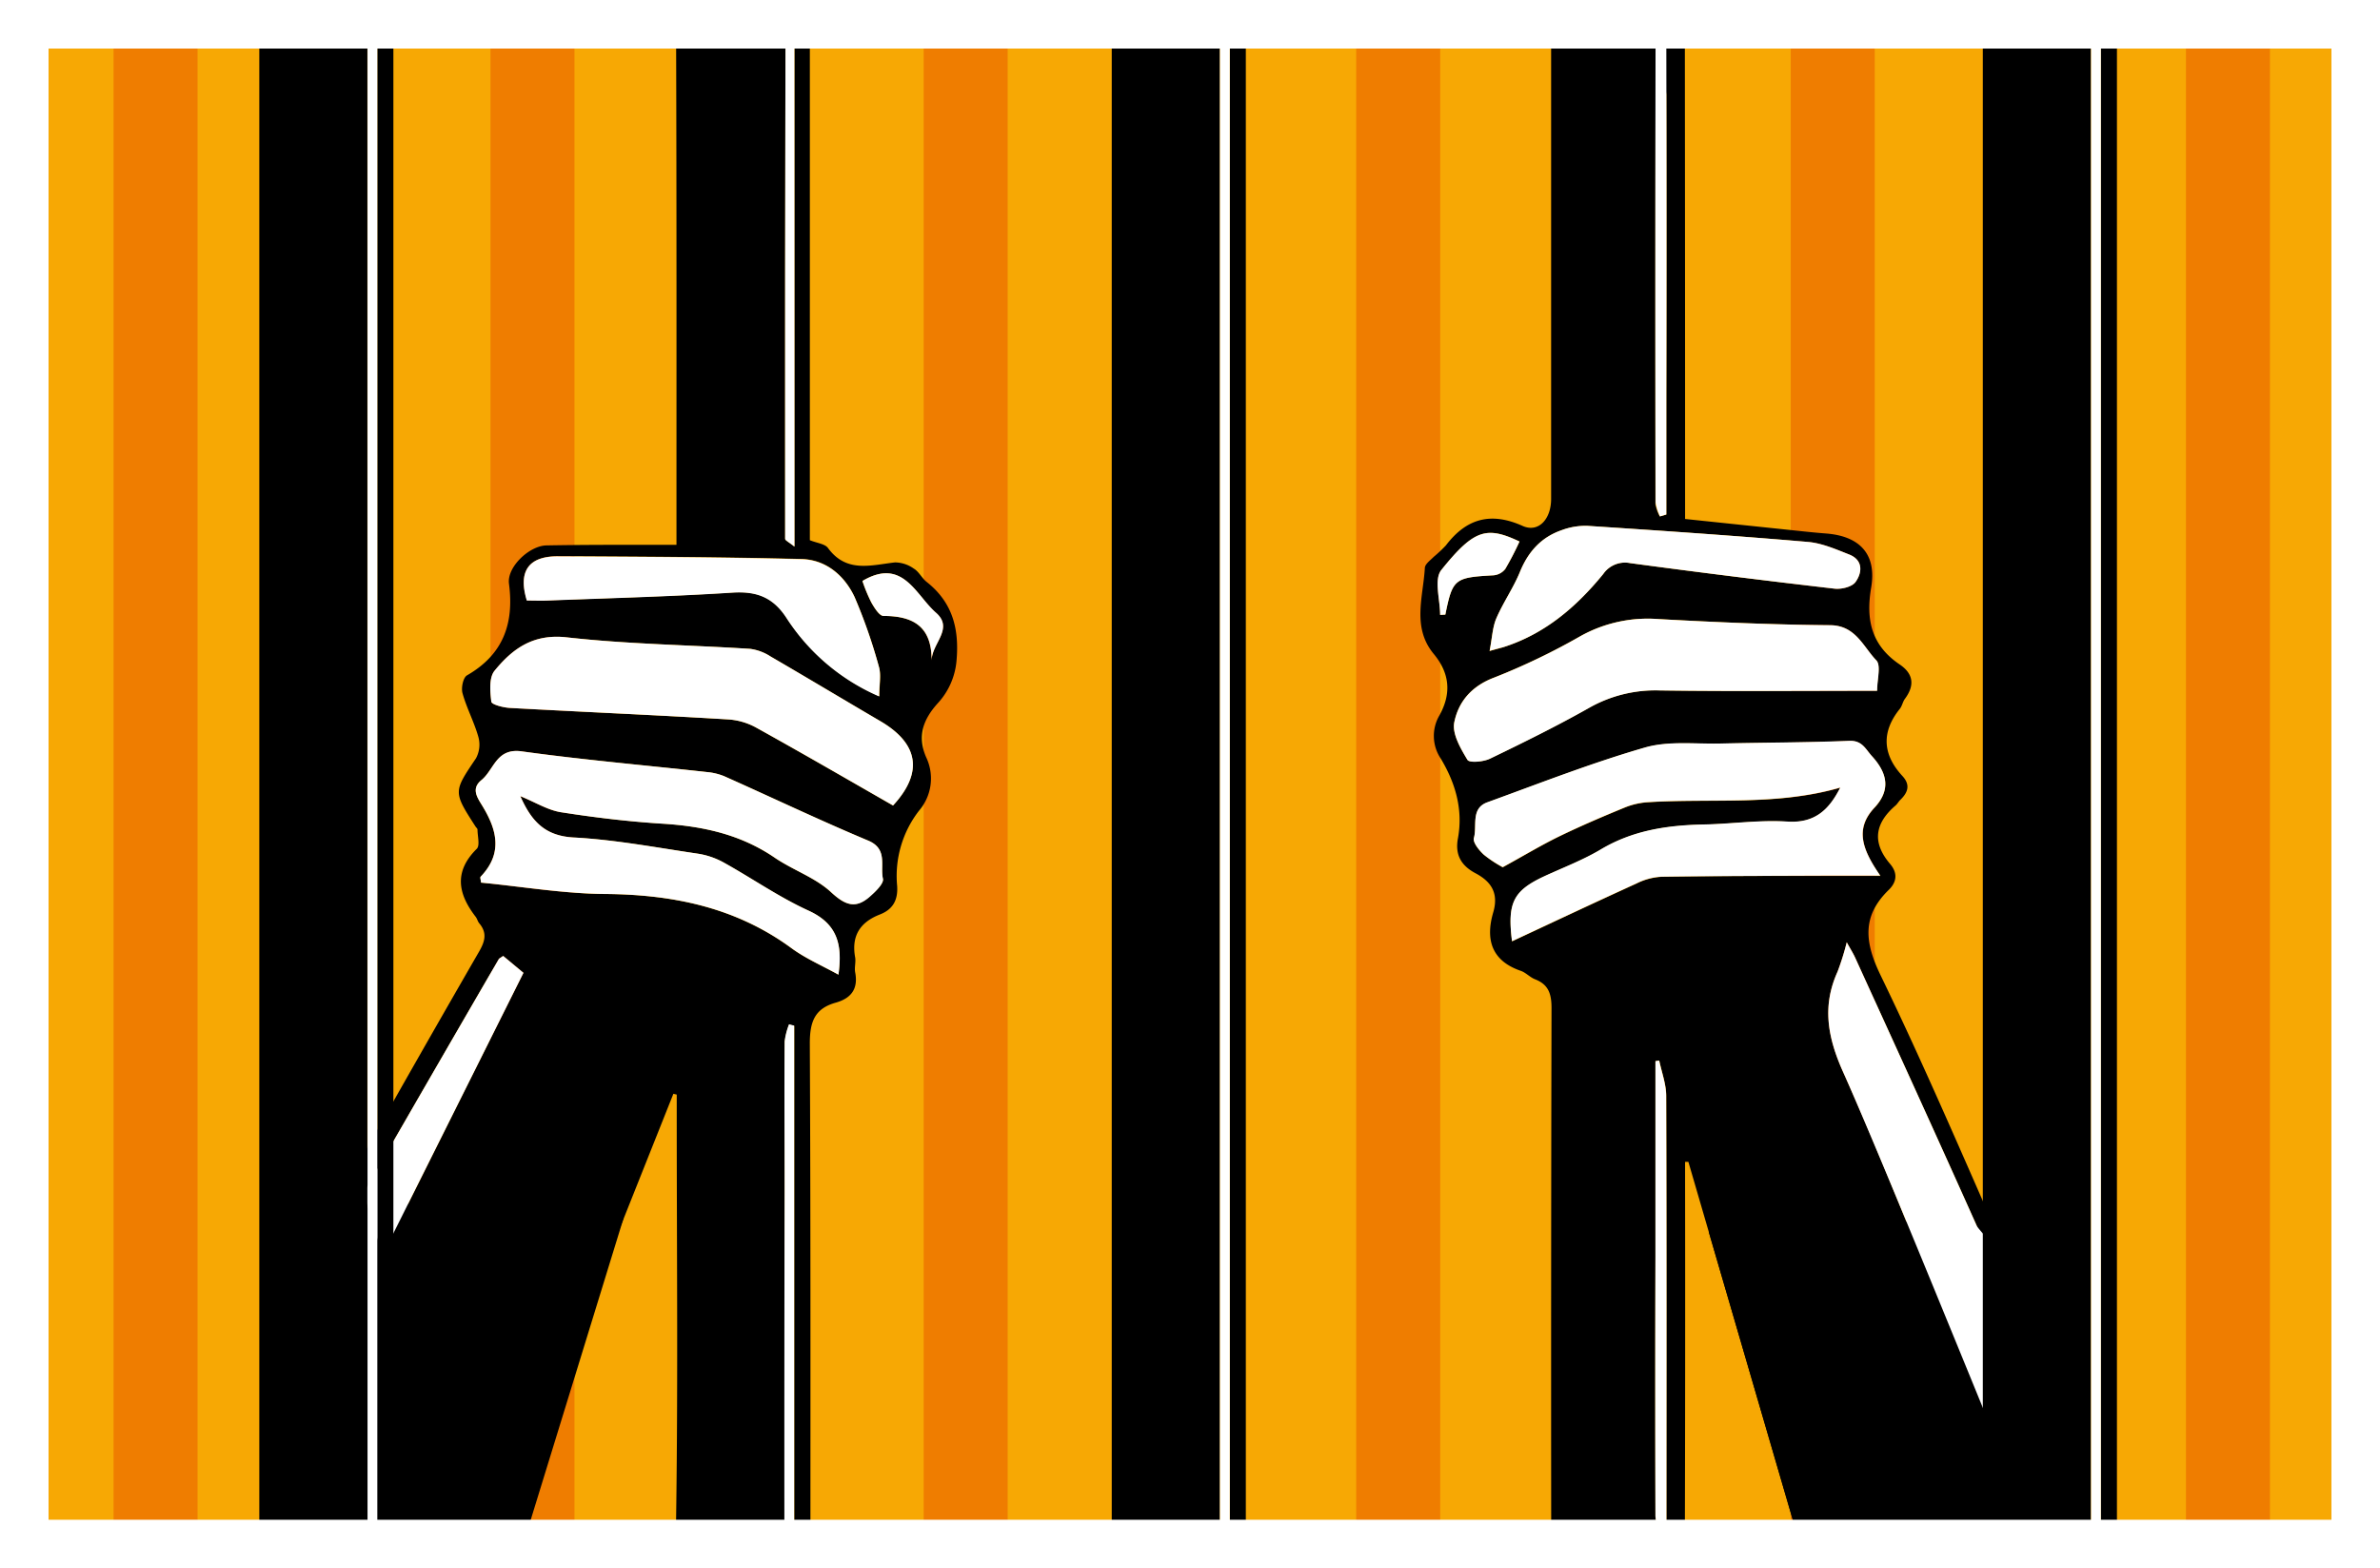
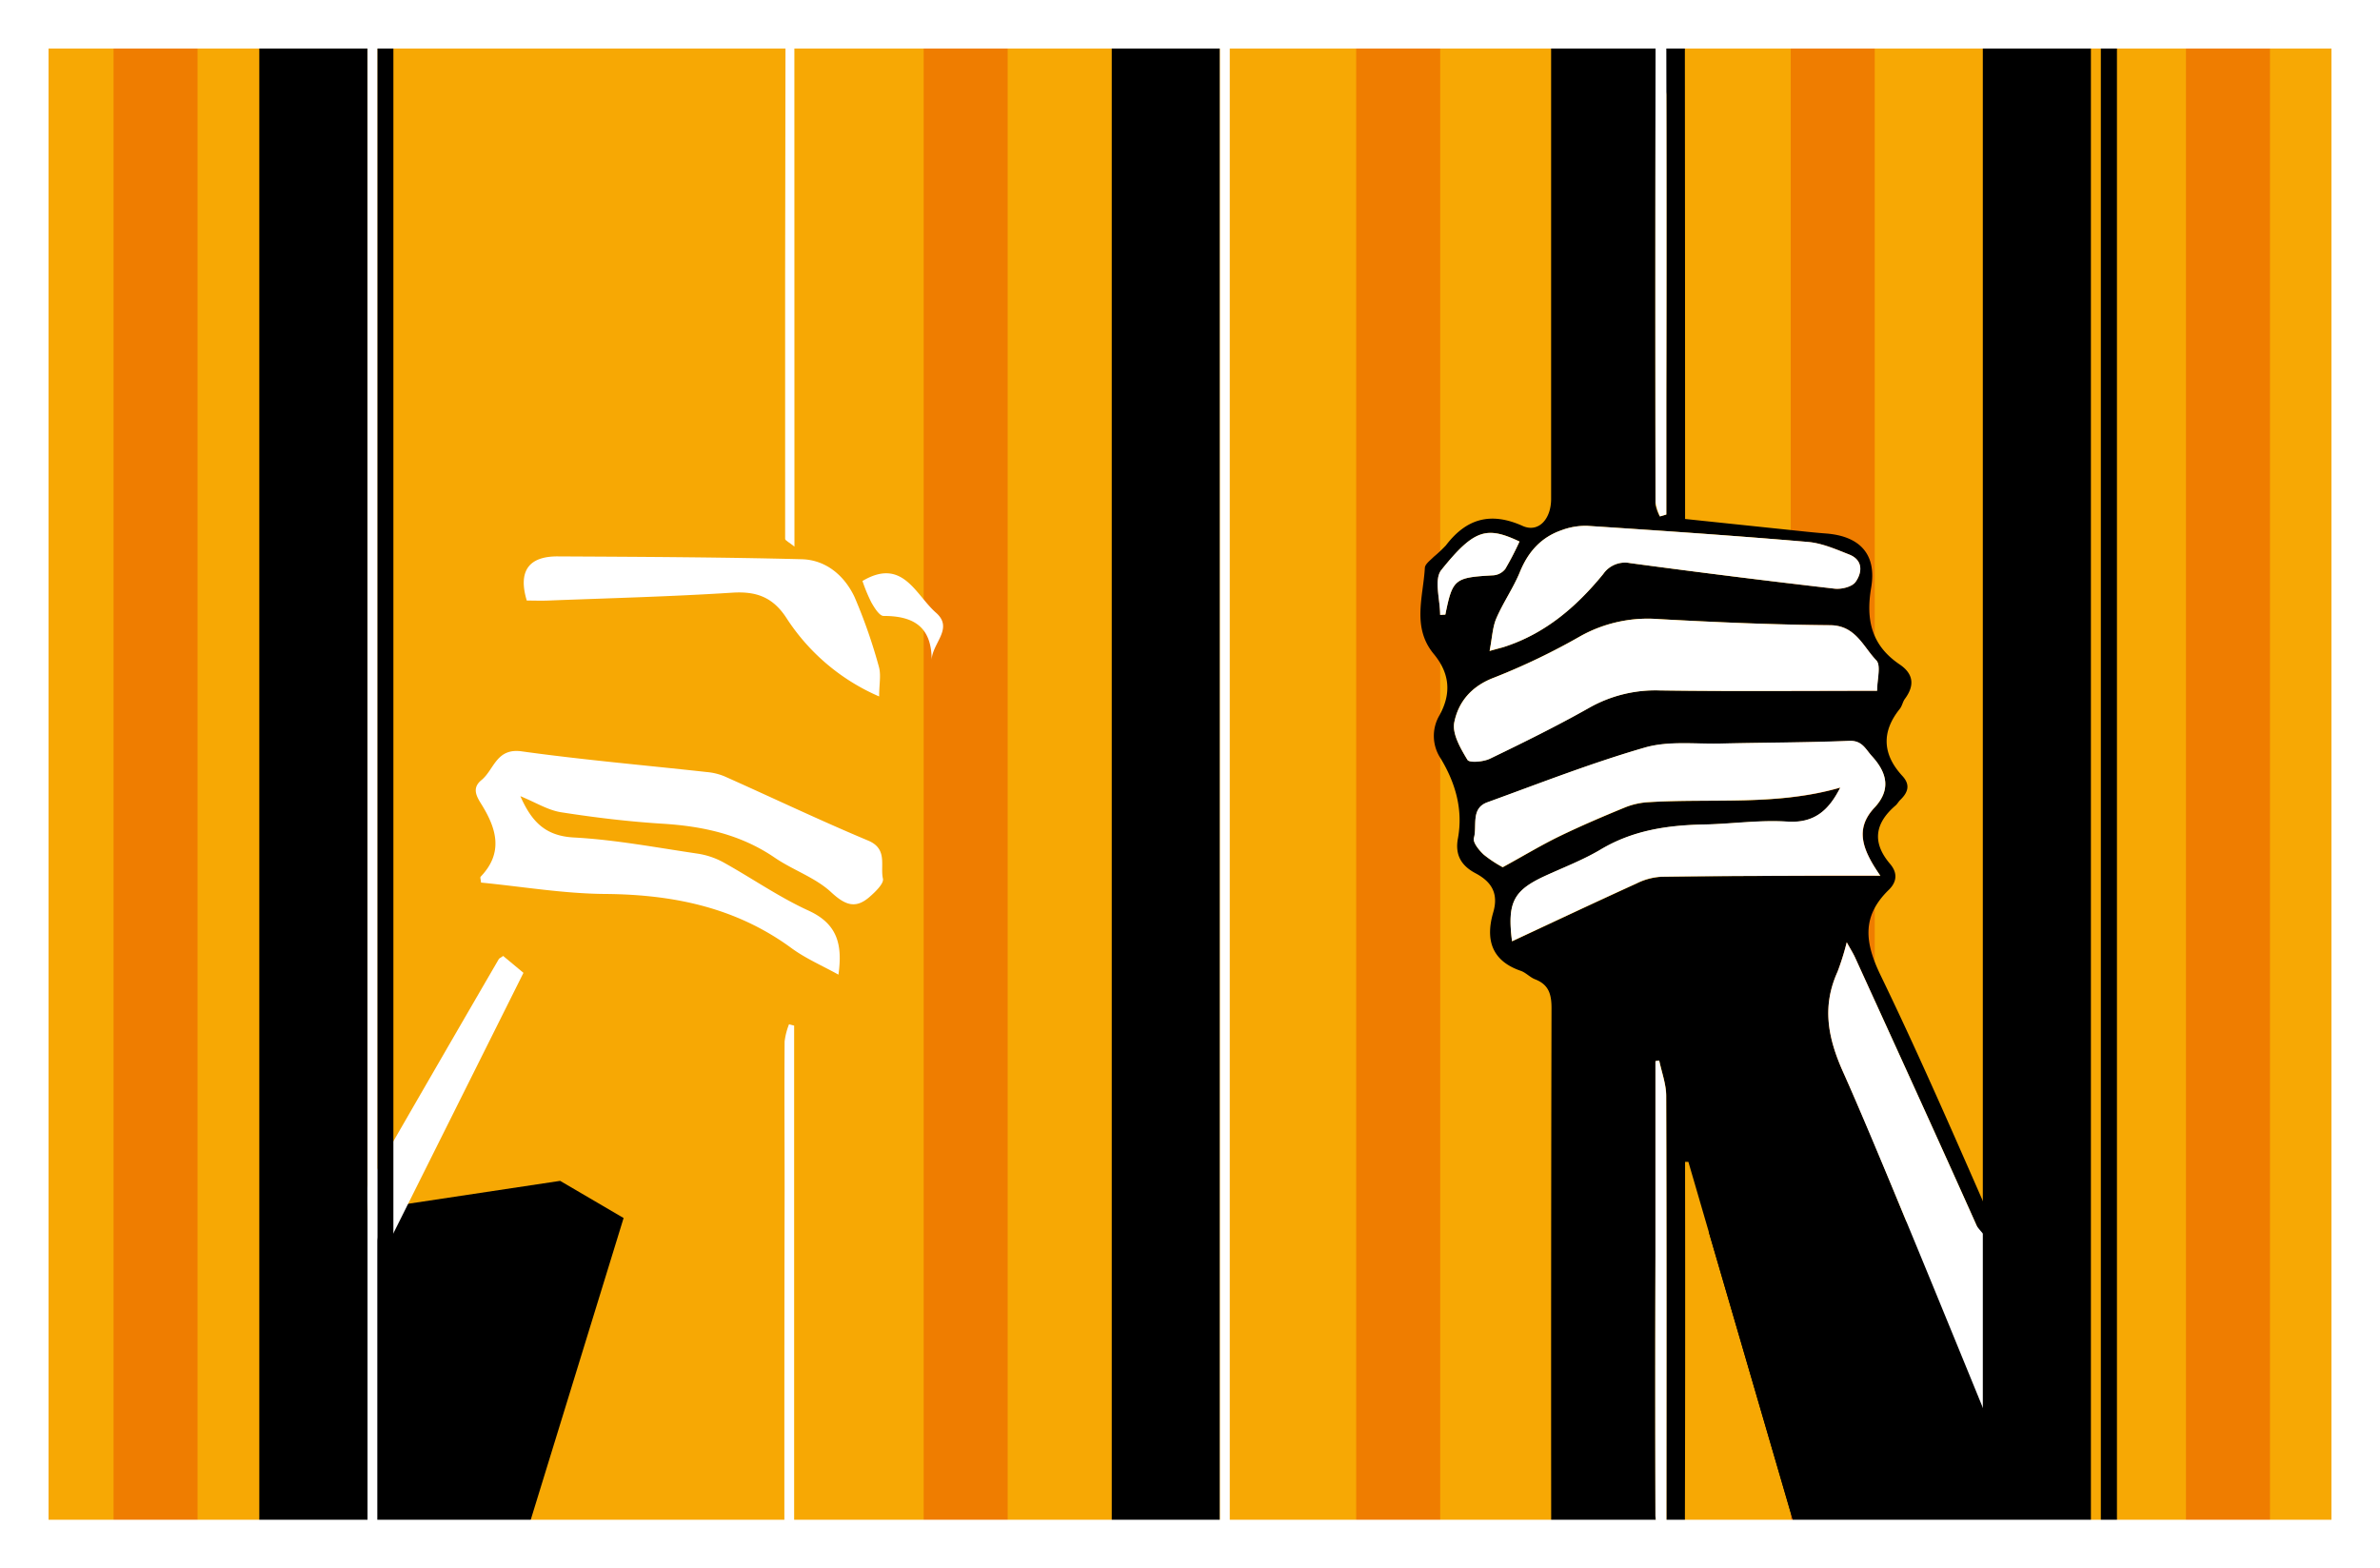
<svg xmlns="http://www.w3.org/2000/svg" viewBox="0 0 539.24 355.32">
  <rect x="0" y="0" width="539.24" height="355.32" fill="#333333" stroke="none" />
  <defs>
    <style>.cls-1{fill:#f7a804;}.cls-2{fill:#ef7d00;}.cls-3{fill:#fff;}.cls-4{fill:none;stroke:#fff;stroke-miterlimit:10;stroke-width:11px;}</style>
  </defs>
  <title>icon</title>
  <g id="Calque_2" data-name="Calque 2">
    <g id="Calque_3" data-name="Calque 3">
      <rect class="cls-1" x="5.29" y="5.84" width="528.24" height="344.32" />
      <rect class="cls-2" x="25.73" y="3.79" width="19.03" height="346.6" />
-       <rect class="cls-2" x="111.13" y="6.19" width="19.03" height="346.6" />
      <rect class="cls-2" x="209.28" y="3.41" width="19.03" height="346.6" />
      <rect class="cls-2" x="307.28" y="4.41" width="19.03" height="346.6" />
      <rect class="cls-2" x="405.73" y="4.41" width="19.03" height="346.6" />
      <rect class="cls-2" x="495.28" y="6.19" width="19.03" height="346.6" />
-       <path d="M209.94,131.83c-1.09-.86-1.74-2.32-2.89-3a7.44,7.44,0,0,0-4.27-1.41c-5.47.62-11,2.45-15.19-3.27-.69-.94-2.45-1.09-4.1-1.76V5.46L180,5.39V123.84c-1.23-1-2.11-1.38-2.11-1.76q-.05-58.37.09-116.75c-8.08-.24-16-.58-23.79.22a7.14,7.14,0,0,0-1,4.12c.12,36.12.08,72.24.08,108.35,0,1.64,0,3.29,0,5.41H147c-7.73,0-15.46,0-23.18.14-3.87.06-9,4.89-8.5,8.67,1.19,9.06-1.31,16.05-9.51,20.77-.89.51-1.38,2.89-1,4.11.94,3.36,2.64,6.51,3.58,9.86a6.52,6.52,0,0,1-.55,4.83c-5.11,7.59-5.2,7.53-.1,15.45.15.24.45.46.45.7,0,1.48.59,3.6-.17,4.35-5.23,5.18-4.26,10.21-.24,15.41.34.44.45,1.05.81,1.47,1.83,2.18,1.3,4.09-.05,6.42q-14.1,24.42-27.91,49c-2.55,4.55-4,9.74-.79,14.31,4.19,5.89,5.9,13,11.37,18.42,8.12,8.05,14.86,17.48,22.22,26.3,1.84,2.2,3.79,4.3,6.14,7l33-82.83.76.18v4.52c0,32.32.34,64.65-.23,97,0,.06,0,.12,0,.19,8.23-.08,16.47.12,24.7.4q0-40.18,0-80.36c0-11.24,0-22.48,0-33.72a16,16,0,0,1,1-3.89l1.16.31V350.11l3.66.13c0-37.95.05-75.9-.14-113.84,0-5,1.16-7.93,5.93-9.25,3.48-1,5.06-3.14,4.35-6.84-.21-1.08.17-2.28,0-3.36-.91-4.88,1.08-8,5.59-9.76,3-1.16,4.15-3.33,3.91-6.56a24.08,24.08,0,0,1,5-17,11.18,11.18,0,0,0,1.57-12.09c-2.07-4.78-.64-8.57,2.64-12.21a16.22,16.22,0,0,0,4.26-9.74C217.35,142.36,215.78,136.44,209.94,131.83ZM126.45,126c18.4.1,36.8.17,55.18.64,5.51.14,9.71,3.72,12,8.62a120.22,120.22,0,0,1,5.52,15.85c.54,1.82.09,3.93.09,6.64a47.35,47.35,0,0,1-21.06-17.86c-3.08-4.68-6.82-6-12.24-5.65-13.87.89-27.77,1.24-41.66,1.78-1.66.07-3.32,0-4.88,0C117.31,129.45,119.74,126,126.45,126ZM86.66,284.37c-1.55-5.1-2.83-9.06-3.9-13.07a4,4,0,0,1,.6-2.7Q98.12,242.93,113,217.32c.13-.22.44-.32,1-.74l4.6,3.83ZM197,203.16c-3.23,2.83-5.58,1.88-8.76-1.06-3.61-3.34-8.69-5-12.84-7.86-7.71-5.24-16.26-7.08-25.38-7.64-7.7-.48-15.39-1.41-23-2.6-2.93-.46-5.66-2.2-9.13-3.61,2.54,5.77,5.64,9,12.07,9.36,9.36.5,18.66,2.27,28,3.65a17.66,17.66,0,0,1,5.85,1.94c6.51,3.6,12.67,7.93,19.41,11,6.52,3,7.69,7.67,6.74,14.49-3.69-2.05-7.43-3.65-10.63-6-12.63-9.26-26.87-12.16-42.24-12.28-9.36-.07-18.71-1.66-28.12-2.58,0-.57-.26-1.14-.07-1.34,5.14-5.37,3.65-10.77.24-16.28-1.09-1.76-2.37-3.73-.08-5.59,2.89-2.34,3.34-7.33,9.13-6.53,13.9,1.93,27.9,3.14,41.86,4.68a13.74,13.74,0,0,1,4,.94c10.89,4.85,21.66,10,32.65,14.6,4.51,1.9,2.67,5.7,3.34,8.63C200.32,200.15,198.33,202,197,203.16Zm5.32-20.67c-10.29-5.89-20.57-11.86-31-17.64A15.15,15.15,0,0,0,165.1,163c-16.52-1-33.06-1.7-49.59-2.61-1.49-.08-4.11-.76-4.19-1.41-.28-2.31-.55-5.42.72-7,4.08-5,8.76-8.44,16.38-7.58,13.78,1.56,27.71,1.72,41.56,2.61a11.17,11.17,0,0,1,4.6,1.72c8.36,4.86,16.65,9.84,25,14.73C208.17,168.54,209.19,175.08,202.34,182.49Zm8.75-32.94c0-7.63-4.19-10-10.9-10-.94,0-2.09-1.87-2.78-3.09a37.17,37.17,0,0,1-2-4.83c9.11-5.4,12,3.09,16.64,7.17C216.18,142.39,211.17,145.73,211.09,149.55Z" />
      <path d="M454.44,283.91c-9.29-21.06-18.33-42.24-28.35-62.94-3.64-7.52-4.26-13.41,1.84-19.35,1.93-1.88,2-3.92.29-5.91-4.14-4.87-3.41-9.2,1.25-13.21.42-.36.69-.9,1.09-1.28,1.73-1.68,2.33-3.39.47-5.41-4.52-4.89-4.79-10-.58-15.22.51-.64.65-1.58,1.14-2.25,2.23-3,2-5.65-1.18-7.8-6.32-4.27-7.72-10-6.46-17.4,1.3-7.58-2.58-11.68-10.22-12.27-2.8-.21-5.59-.53-8.38-.82l-23.56-2.47v-5.46q0-50.8-.05-101.6c0-1.48-.3-3.74-1.25-4.3L377.71,4.6a19.33,19.33,0,0,1-2.79.22c-7.9,0-15.54.59-23.48.66v.89q0,53.33,0,106.66c0,4.64-2.9,7.72-6.45,6.13-7.21-3.24-12.75-1.7-17.4,4.42a32.46,32.46,0,0,1-2.76,2.59c-.77.79-2,1.65-2,2.54-.39,6.57-2.94,13.44,2,19.43,3.62,4.36,4.08,8.91,1.33,13.89a9.21,9.21,0,0,0,.29,9.86c3.33,5.55,5.08,11.56,3.87,18.09-.69,3.73.78,6.17,4,7.87,3.61,1.92,5.27,4.55,4,8.88-1.77,6.07-.43,10.93,6.23,13.22,1.17.4,2.09,1.47,3.25,1.92,3.12,1.21,3.74,3.4,3.73,6.59q-.13,60.59-.07,121.18A13.42,13.42,0,0,1,362,353.38c3.46-.14,6.93-.22,10.39-.25,3,0,6,0,9-.06h.34q.12-42.79.06-85.59v-4.24h.75L408,350.6c.87-.18,1.74-.33,2.63-.48q21.86-30.66,43.59-61.41A5.79,5.79,0,0,0,454.44,283.91ZM375.11,18.58a4.23,4.23,0,0,1,.35-1.16l1.21-.27a22,22,0,0,1,.87,4.31q.08,35.39,0,70.77v24.37l-1.47.41a9,9,0,0,1-1-2.81Q375,66.4,375.11,18.58ZM353.77,120.14a15.44,15.44,0,0,1,5.89-1c16.66,1.09,33.31,2.22,49.95,3.64,3.18.27,6.31,1.65,9.34,2.84,3.21,1.26,3,4.08,1.47,6.23-.78,1.11-3.2,1.7-4.76,1.52q-23.18-2.68-46.31-5.79a6,6,0,0,0-6.12,2.49c-6.13,7.5-13.29,13.62-22.74,16.59-.52.16-1,.3-3,.84.59-3,.66-5.38,1.53-7.39,1.55-3.59,3.85-6.87,5.33-10.48C346.23,125,349.16,121.75,353.77,120.14Zm-26.29,19.1-1.18.06c0-3.44-1.43-8,.25-10.14,7.46-9.3,10.31-10,17.73-6.47a68.11,68.11,0,0,1-3.22,6.21,3.79,3.79,0,0,1-2.63,1.44C329.54,130.83,329.12,131.13,327.48,139.24Zm5,32.91c-1.54-2.55-3.47-5.85-3-8.43.91-4.65,3.86-8.23,8.95-10.17a149.86,149.86,0,0,0,19.69-9.45,31.33,31.33,0,0,1,17.7-3.84c12.9.71,25.83,1.27,38.75,1.38,5.83,0,7.53,4.82,10.52,7.94,1.12,1.17.18,4.29.18,6.92-17,0-33.11.15-49.26-.08a30.43,30.43,0,0,0-16,3.95c-7.32,4.13-14.88,7.86-22.45,11.51C336.12,172.6,332.93,172.87,332.49,172.15Zm45.07,173a20.48,20.48,0,0,1-.28,2.43l-1.32.27a21.72,21.72,0,0,1-.88-4.3q-.09-29.48,0-59V240.43l.88-.15c.55,2.66,1.57,5.32,1.58,8C377.61,280.55,377.57,312.83,377.56,345.12Zm-1.23-146.48a14.31,14.31,0,0,0-5.48,1.49c-9.4,4.28-18.74,8.68-28.25,13.12-1.1-8.69.29-11.42,7.18-14.66,4.31-2,8.83-3.7,12.91-6.13,7.26-4.34,15.12-5.5,23.34-5.66,6.32-.12,12.67-1.07,18.94-.66s9.47-2.72,12-7.71c-14.29,4.15-28.94,2.41-43.39,3.3a16.78,16.78,0,0,0-5.26,1.14c-5.05,2.07-10.09,4.22-15,6.6-4.11,2-8,4.36-12.83,7a27.42,27.42,0,0,1-4.29-2.84c-1.08-1-2.52-2.78-2.24-3.77.78-2.75-.78-6.7,3.05-8.09,11.85-4.3,23.62-8.92,35.71-12.41,5.38-1.55,11.44-.76,17.2-.9,9.69-.23,19.4-.22,29.09-.61,2.94-.12,3.66,1.85,5.14,3.47,3.48,3.82,4.32,7.63.57,11.66-4.56,4.9-2.67,9.64,1.35,15.44-4.55,0-7.72,0-10.9,0C402.19,198.45,389.26,198.45,376.33,198.64Zm71.73,84.81c-1.74,5.41-3.92,10.68-6.37,17.16-8.3-20.09-15.74-39.14-24.09-57.78-3.48-7.76-4.81-14.88-1.25-22.72a59.47,59.47,0,0,0,2.08-6.66c.87,1.58,1.52,2.6,2,3.69,9.18,20.14,18.39,40.27,27.42,60.48A8.87,8.87,0,0,1,448.06,283.45Z" />
-       <path d="M281.14,349.75a9.64,9.64,0,0,1,1.13-.27V6.88c-.44,0-.89,0-1.35-.07-.77-.07-1.53-.17-2.3-.28V350.4C279.47,350.23,280.31,350,281.14,349.75Z" />
      <path d="M254.9,349.6c7.49.58,14.53,2.11,21.48,1.2q0-172.32,0-344.63c-2.74-.5-5.45-1.18-8.15-1.89-5.4,1.86-11.25,2.34-16.34.82V349.67A14.82,14.82,0,0,1,254.9,349.6Z" />
      <path class="cls-3" d="M278.63,349V5.51a12.4,12.4,0,0,1-1.7,0l-.52-.08q0,171.79,0,343.58A14.42,14.42,0,0,1,278.63,349Z" />
      <path class="cls-3" d="M117.9,180.38c2.54,5.77,5.64,9,12.07,9.36,9.36.5,18.66,2.27,28,3.65a17.66,17.66,0,0,1,5.85,1.94c6.51,3.6,12.67,7.93,19.41,11,6.52,3,7.69,7.67,6.74,14.49-3.69-2.05-7.43-3.65-10.63-6-12.63-9.26-26.87-12.16-42.24-12.28-9.36-.07-18.71-1.66-28.12-2.58,0-.57-.26-1.14-.07-1.34,5.14-5.37,3.65-10.77.24-16.28-1.09-1.76-2.37-3.73-.08-5.59,2.89-2.34,3.34-7.33,9.13-6.52,13.9,1.93,27.9,3.14,41.86,4.68a13.74,13.74,0,0,1,4,.94c10.89,4.85,21.66,10,32.65,14.6,4.51,1.9,2.67,5.7,3.34,8.63.25,1.09-1.74,3-3,4.1-3.23,2.83-5.58,1.88-8.76-1.06-3.61-3.34-8.69-5-12.84-7.86-7.71-5.24-16.26-7.08-25.38-7.64-7.7-.48-15.39-1.41-23-2.6C124.1,183.53,121.36,181.8,117.9,180.38Z" />
-       <path class="cls-3" d="M202.34,182.49c-10.29-5.89-20.57-11.86-31-17.64A15.15,15.15,0,0,0,165.1,163c-16.52-1-33.06-1.7-49.59-2.61-1.49-.08-4.11-.76-4.19-1.41-.28-2.31-.55-5.42.72-7,4.08-5,8.76-8.44,16.38-7.58,13.78,1.56,27.71,1.72,41.56,2.61a11.17,11.17,0,0,1,4.6,1.72c8.36,4.86,16.65,9.84,25,14.73C208.17,168.54,209.19,175.08,202.34,182.49Z" />
      <path class="cls-3" d="M199.19,157.79a47.35,47.35,0,0,1-21.06-17.86c-3.08-4.68-6.82-6-12.24-5.65-13.87.89-27.77,1.24-41.66,1.78-1.66.07-3.32,0-4.88,0-2-6.62.4-10.07,7.11-10,18.4.1,36.8.17,55.18.64,5.51.14,9.71,3.72,12,8.62a120.21,120.21,0,0,1,5.52,15.85C199.64,153,199.19,155.08,199.19,157.79Z" />
      <path class="cls-3" d="M177.72,349.43a11.67,11.67,0,0,1,2.21.19V232.37l-1.16-.31a16,16,0,0,0-1,3.89c-.08,11.24,0,22.48,0,33.72Q177.69,309.55,177.72,349.43Z" />
      <path class="cls-3" d="M180,123.84c-1.23-1-2.11-1.38-2.11-1.76q-.05-59.78.09-119.57c0-.29,1.08-.59,2-1.07Z" />
      <path class="cls-3" d="M211.09,149.55c0-7.63-4.19-10-10.9-10-.94,0-2.09-1.87-2.78-3.09a37.17,37.17,0,0,1-2-4.83c9.11-5.4,12,3.09,16.64,7.17C216.18,142.39,211.17,145.73,211.09,149.55Z" />
      <path class="cls-3" d="M426,198.38c-4.55,0-7.72,0-10.9,0-12.93.06-25.86.07-38.79.25a14.31,14.31,0,0,0-5.48,1.49c-9.4,4.28-18.74,8.68-28.25,13.12-1.1-8.69.29-11.42,7.18-14.66,4.31-2,8.83-3.7,12.91-6.13,7.26-4.34,15.12-5.5,23.34-5.66,6.32-.12,12.67-1.07,18.94-.66s9.47-2.72,12-7.71c-14.29,4.15-28.94,2.41-43.39,3.3a16.78,16.78,0,0,0-5.26,1.14c-5.05,2.07-10.09,4.22-15,6.6-4.11,2-8,4.36-12.83,7a27.42,27.42,0,0,1-4.29-2.84c-1.08-1-2.52-2.78-2.24-3.77.78-2.75-.78-6.7,3.05-8.09,11.85-4.3,23.62-8.92,35.71-12.41,5.37-1.55,11.44-.76,17.2-.9,9.69-.23,19.4-.22,29.09-.61,2.94-.12,3.66,1.85,5.14,3.47,3.48,3.82,4.32,7.63.57,11.66C420.12,187.84,422,192.58,426,198.38Z" />
      <path class="cls-3" d="M425.31,156.51c-17,0-33.11.15-49.26-.08a30.43,30.43,0,0,0-16,3.95c-7.32,4.13-14.88,7.86-22.45,11.51-1.49.72-4.68,1-5.11.27-1.54-2.55-3.47-5.85-3-8.43.91-4.65,3.86-8.23,8.95-10.17a149.86,149.86,0,0,0,19.69-9.45,31.33,31.33,0,0,1,17.7-3.84c12.9.71,25.83,1.27,38.75,1.38,5.83,0,7.53,4.82,10.52,7.94C426.25,150.75,425.31,153.88,425.31,156.51Z" />
      <path class="cls-3" d="M337.51,147.46c.59-3,.66-5.38,1.53-7.39,1.55-3.59,3.85-6.87,5.33-10.48,1.86-4.56,4.79-7.84,9.4-9.45a15.44,15.44,0,0,1,5.89-1c16.66,1.09,33.31,2.22,49.95,3.64,3.18.27,6.31,1.65,9.34,2.84,3.21,1.26,3,4.08,1.47,6.23-.78,1.11-3.2,1.7-4.76,1.52q-23.18-2.68-46.31-5.79a6,6,0,0,0-6.12,2.49c-6.13,7.5-13.29,13.62-22.74,16.59C340,146.78,339.45,146.91,337.51,147.46Z" />
      <path class="cls-3" d="M375.92,240.28c.55,2.66,1.57,5.32,1.58,8,.11,32.29.07,64.57.06,96.86a20.47,20.47,0,0,1-.28,2.43l-1.32.27a21.71,21.71,0,0,1-.88-4.3q-.09-29.48,0-59,0-22.07,0-44.13Z" />
      <path class="cls-3" d="M376.11,117a11,11,0,0,1-1-3.17Q375,60,375.11,6.15a5.23,5.23,0,0,1,.35-1.3l1.21-.3a27.55,27.55,0,0,1,.87,4.86q.08,39.86,0,79.71,0,13.72,0,27.44Z" />
      <path class="cls-3" d="M344.27,122.69a68.11,68.11,0,0,1-3.22,6.21,3.79,3.79,0,0,1-2.63,1.44c-8.88.5-9.3.79-10.95,8.91l-1.18.06c0-3.44-1.43-8,.25-10.14C334,119.86,336.85,119.2,344.27,122.69Z" />
      <polygon points="380.5 254.21 388.33 265.54 387.2 279.26 407.76 349.62 467.58 349.62 464.24 290.84 421.48 272.2 380.5 254.21" />
      <polygon points="141.29 275.96 118.62 349.62 77.95 348.98 71.02 275.96 126.91 267.54 141.29 275.96" />
      <path class="cls-3" d="M86.66,284.37c-1.55-5.1-2.83-9.06-3.9-13.07a4,4,0,0,1,.6-2.7Q98.12,242.93,113,217.32c.13-.22.44-.32,1-.74l4.6,3.83Z" />
      <path class="cls-3" d="M458.24,340.87c-8.3-20.09-32.3-79.4-40.65-98-3.48-7.76-4.81-14.88-1.25-22.72a59.47,59.47,0,0,0,2.08-6.66c.87,1.58,1.52,2.6,2,3.69,9.18,20.14,18.39,40.27,27.42,60.48.74,1.66,14.22,14.66,13.65,16.42C459.78,299.46,460.69,334.39,458.24,340.87Z" />
      <path d="M88,350.54a9.64,9.64,0,0,1,1.13-.27V7.67c-.44,0-.89,0-1.35-.07-.77-.07-1.53-.17-2.3-.28V351.19C86.33,351,87.17,350.81,88,350.54Z" />
      <path d="M61.76,350.39c7.49.58,14.53,2.11,21.48,1.2q0-172.32,0-344.63c-2.74-.5-5.45-1.18-8.15-1.89-5.4,1.86-11.25,2.34-16.34.82V350.46A14.82,14.82,0,0,1,61.76,350.39Z" />
      <path class="cls-3" d="M85.49,349.76V6.3a12.4,12.4,0,0,1-1.7,0l-.52-.08q0,171.79,0,343.58A14.42,14.42,0,0,1,85.49,349.76Z" />
      <path d="M478.51,349.27a9.64,9.64,0,0,1,1.13-.27V6.4c-.44,0-.89,0-1.35-.07-.77-.07-1.53-.17-2.3-.28V349.92C476.83,349.74,477.67,349.53,478.51,349.27Z" />
      <path d="M452.26,349.11c7.49.58,14.53,2.11,21.48,1.2q0-172.32,0-344.63c-2.74-.5-5.45-1.18-8.15-1.89-5.4,1.86-11.25,2.34-16.34.82V349.19A14.82,14.82,0,0,1,452.26,349.11Z" />
-       <path class="cls-3" d="M476,348.49V5a12.4,12.4,0,0,1-1.7,0l-.52-.08q0,171.79,0,343.58A14.42,14.42,0,0,1,476,348.49Z" />
      <rect class="cls-4" x="5.5" y="5.5" width="528.24" height="344.32" />
    </g>
  </g>
</svg>